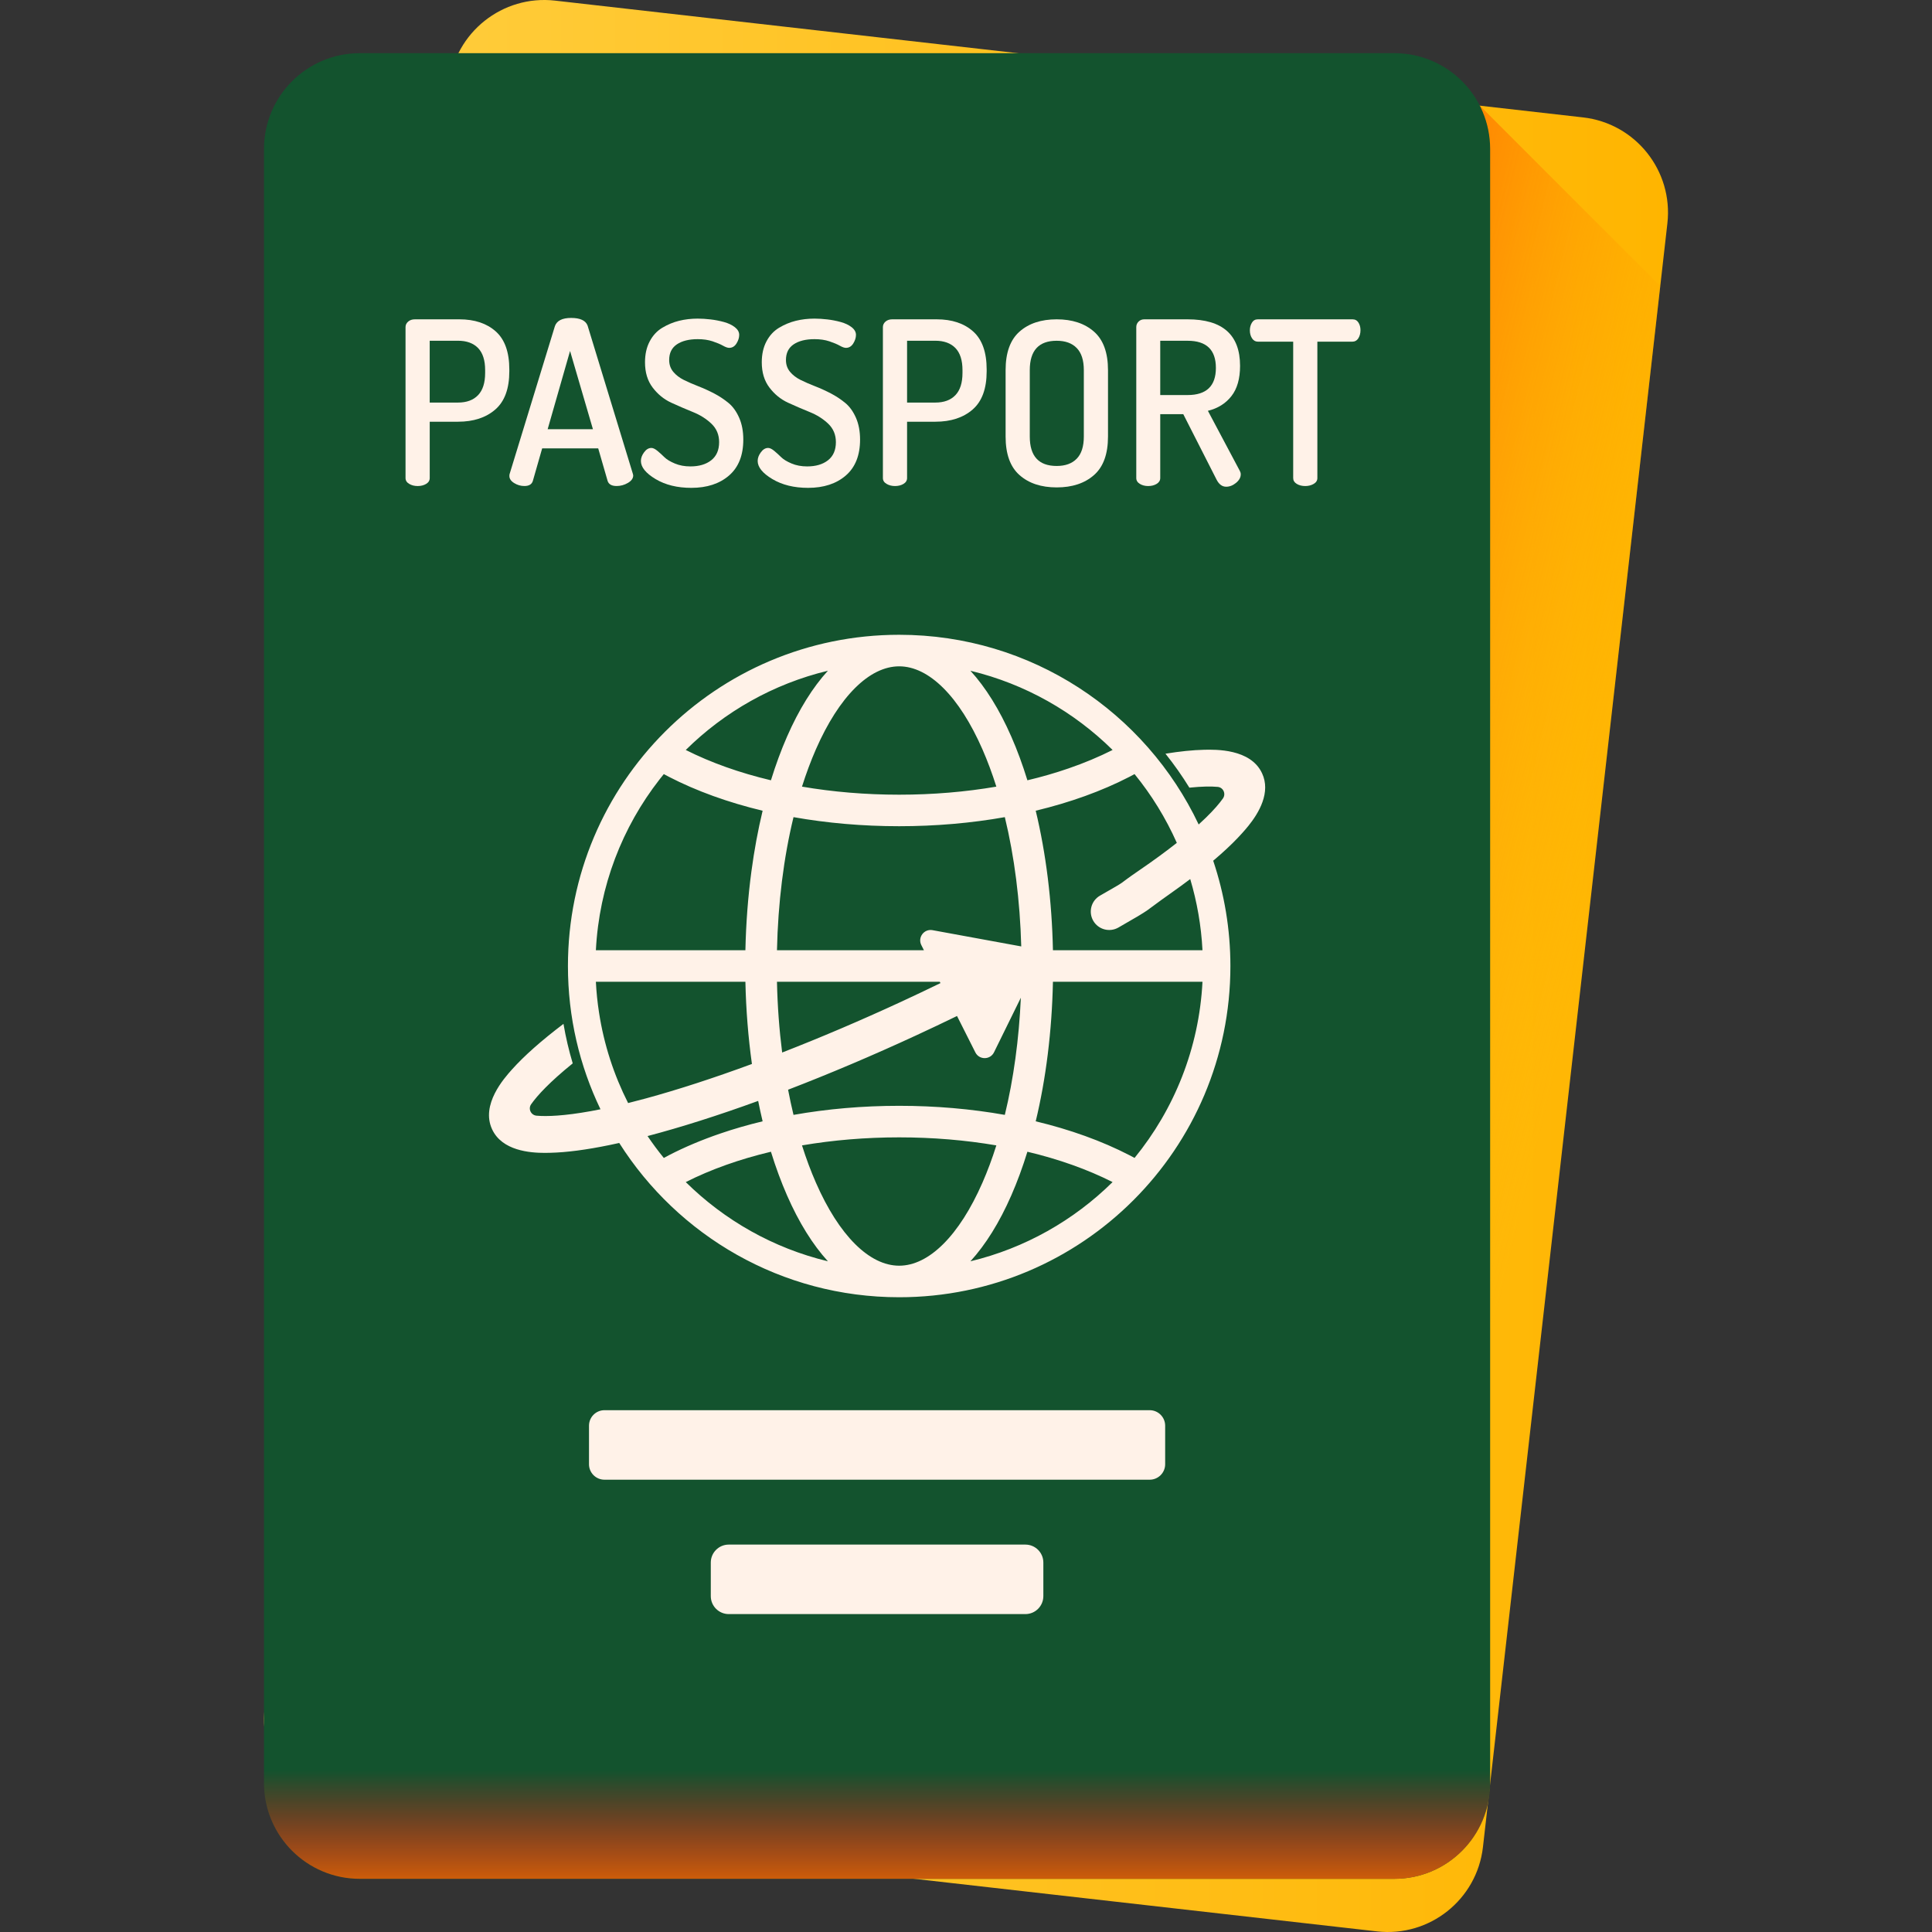
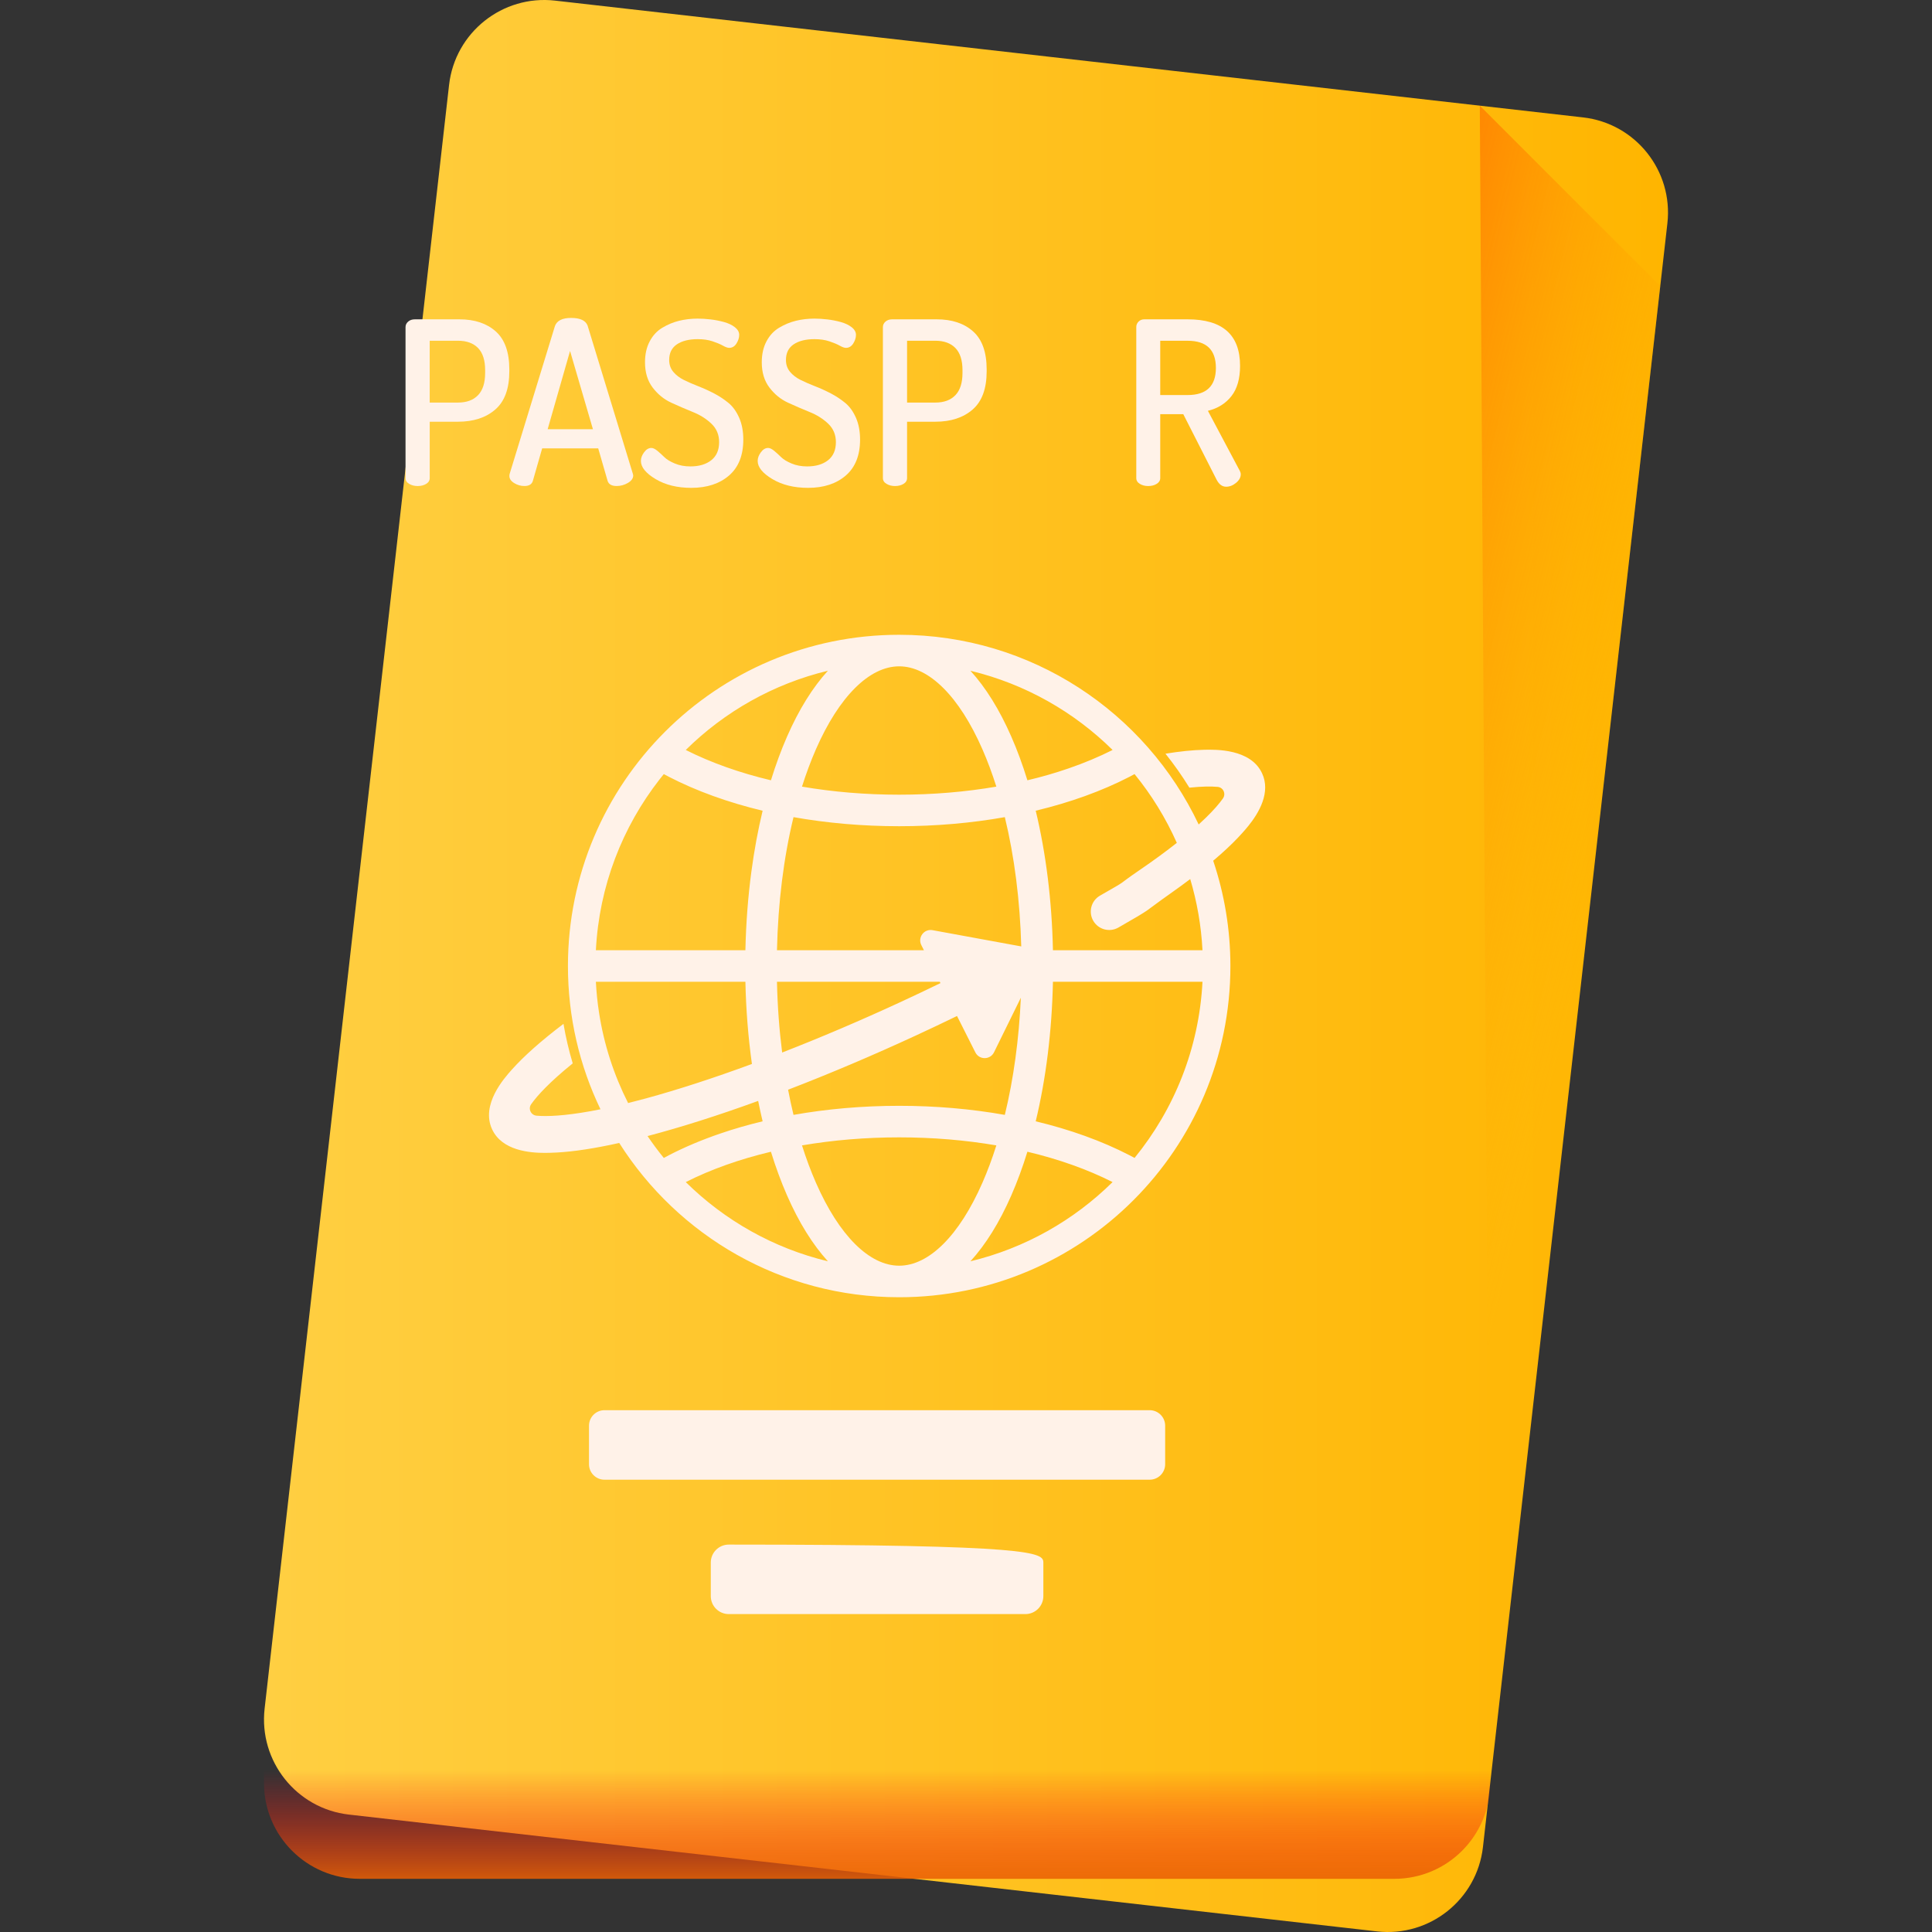
<svg xmlns="http://www.w3.org/2000/svg" width="82" height="82" viewBox="0 0 82 82" fill="none">
  <rect x="0" y="0" width="82" height="82" fill="#333333" stroke="none" />
  <g clip-path="url(#clip0)">
    <path d="M70.769 9.48L62.941 78.395C62.687 80.624 60.673 82.227 58.444 81.974L14.811 77.017C12.582 76.764 10.978 74.749 11.231 72.52L19.06 3.605C19.313 1.377 21.328 -0.227 23.557 0.026L67.19 4.983C69.419 5.236 71.022 7.251 70.769 9.48Z" fill="url(#paint0_linear)" />
    <path d="M62.808 4.485L63.246 75.679L63.249 75.675L70.466 12.144L62.808 4.485Z" fill="url(#paint1_linear)" />
-     <path d="M63.246 6.321V75.679C63.246 77.922 61.426 79.743 59.182 79.743H15.269C13.025 79.743 11.205 77.922 11.205 75.679V6.321C11.205 4.077 13.025 2.257 15.269 2.257H59.182C61.426 2.257 63.246 4.077 63.246 6.321Z" fill="#13532E" />
    <path d="M63.246 72.428V75.679C63.246 77.922 61.426 79.743 59.182 79.743H15.269C13.025 79.743 11.205 77.922 11.205 75.679V72.428H63.246Z" fill="url(#paint2_linear)" />
    <path d="M53.567 32.823C53.083 31.774 51.587 31.811 51.096 31.823C50.623 31.834 50.078 31.89 49.466 31.989C49.833 32.448 50.172 32.929 50.481 33.431C51.018 33.375 51.41 33.373 51.682 33.398C51.922 33.42 52.043 33.693 51.905 33.889C51.757 34.098 51.526 34.371 51.18 34.707C51.087 34.798 50.985 34.894 50.875 34.993C48.622 30.235 43.778 26.942 38.164 26.942C30.399 26.942 24.105 33.236 24.105 41.001C24.105 43.179 24.601 45.241 25.486 47.081C25.346 47.109 25.211 47.136 25.082 47.159C23.942 47.365 23.208 47.392 22.773 47.353C22.535 47.332 22.406 47.062 22.544 46.867C22.805 46.495 23.334 45.92 24.308 45.133C24.145 44.587 24.013 44.027 23.916 43.456C22.977 44.167 22.243 44.818 21.725 45.397C21.397 45.764 20.401 46.88 20.885 47.928C21.307 48.843 22.498 48.932 23.123 48.932C23.214 48.932 23.294 48.93 23.357 48.928C24.045 48.912 24.885 48.802 25.866 48.6C26.002 48.572 26.141 48.542 26.282 48.511C28.775 52.445 33.163 55.059 38.164 55.059C45.928 55.059 52.222 48.765 52.222 41.001C52.222 39.438 51.963 37.936 51.492 36.532C51.605 36.436 51.716 36.341 51.82 36.248C52.173 35.934 52.476 35.636 52.727 35.354C52.993 35.057 53.698 34.268 53.698 33.421C53.698 33.223 53.66 33.022 53.567 32.823ZM41.205 28.473C43.516 29.032 45.584 30.213 47.222 31.831C46.639 32.124 46.013 32.387 45.348 32.615C44.792 32.807 44.21 32.975 43.606 33.118C43.405 32.464 43.177 31.843 42.923 31.265C42.418 30.111 41.832 29.173 41.188 28.469C41.194 28.47 41.2 28.471 41.205 28.473ZM32.977 41.67H39.888L39.916 41.726C39.359 41.997 38.794 42.265 38.222 42.53C36.516 43.318 34.822 44.04 33.197 44.672C33.074 43.705 32.999 42.699 32.977 41.67ZM39.579 39.479C39.219 39.414 38.94 39.787 39.104 40.113L39.214 40.331H32.977C33.021 38.321 33.262 36.399 33.679 34.682C35.105 34.935 36.616 35.067 38.164 35.067C39.712 35.067 41.222 34.935 42.648 34.682C43.054 36.352 43.292 38.218 43.345 40.169L39.579 39.479ZM38.877 43.948C39.466 43.676 40.047 43.4 40.619 43.122L41.397 44.667C41.561 44.993 42.028 44.991 42.189 44.663L43.328 42.346C43.249 44.111 43.018 45.796 42.648 47.319C41.222 47.066 39.712 46.934 38.164 46.934C36.615 46.934 35.105 47.066 33.679 47.319C33.594 46.972 33.519 46.614 33.449 46.251C35.196 45.579 37.026 44.804 38.877 43.948ZM38.164 28.281C39.429 28.281 40.717 29.564 41.697 31.802C41.914 32.298 42.111 32.828 42.288 33.387C40.978 33.612 39.589 33.729 38.164 33.729C36.738 33.729 35.349 33.612 34.039 33.387C34.216 32.828 34.413 32.298 34.63 31.802C35.61 29.565 36.898 28.281 38.164 28.281ZM35.139 28.468C34.495 29.173 33.909 30.111 33.404 31.265C33.151 31.843 32.923 32.464 32.721 33.118C31.395 32.803 30.175 32.37 29.106 31.831C30.747 30.209 32.821 29.026 35.139 28.468ZM27.994 33.08C28.053 33.004 28.114 32.929 28.174 32.855C28.246 32.893 28.316 32.932 28.39 32.97C29.564 33.576 30.91 34.06 32.368 34.41C32.172 35.228 32.012 36.088 31.893 36.979C31.748 38.058 31.662 39.182 31.637 40.332H25.291C25.43 37.604 26.417 35.102 27.994 33.08ZM25.424 42.972C25.358 42.544 25.313 42.11 25.291 41.67H31.637C31.663 42.868 31.758 44.037 31.914 45.158C30.302 45.752 28.779 46.248 27.407 46.622C27.146 46.693 26.898 46.757 26.659 46.817C26.057 45.629 25.633 44.336 25.424 42.972ZM28.174 49.147C27.93 48.848 27.701 48.538 27.484 48.218C28.909 47.843 30.495 47.339 32.179 46.726C32.238 47.019 32.3 47.308 32.368 47.592C31.745 47.741 31.142 47.915 30.565 48.113C29.791 48.378 29.062 48.684 28.39 49.031C28.316 49.069 28.246 49.108 28.174 49.147ZM29.106 50.171C30.175 49.631 31.395 49.198 32.721 48.883C32.923 49.538 33.151 50.158 33.404 50.736C33.91 51.89 34.495 52.828 35.139 53.533C32.821 52.976 30.747 51.792 29.106 50.171ZM38.164 53.72C36.898 53.72 35.611 52.437 34.631 50.199C34.413 49.703 34.216 49.173 34.039 48.614C35.35 48.39 36.739 48.273 38.164 48.273C39.59 48.273 40.978 48.39 42.288 48.614C42.112 49.173 41.914 49.703 41.697 50.199C40.717 52.437 39.429 53.72 38.164 53.72ZM41.188 53.533C41.832 52.828 42.418 51.89 42.923 50.736C43.176 50.158 43.404 49.538 43.606 48.883C44.932 49.198 46.153 49.631 47.221 50.171C45.58 51.792 43.506 52.976 41.188 53.533ZM48.154 49.146C48.082 49.108 48.011 49.069 47.938 49.031C46.763 48.425 45.417 47.941 43.959 47.592C44.395 45.781 44.646 43.767 44.69 41.67H51.037C50.892 44.499 49.834 47.087 48.154 49.146ZM51.037 40.331H44.69C44.646 38.234 44.395 36.22 43.959 34.409C45.417 34.06 46.763 33.576 47.938 32.97C48.011 32.932 48.082 32.894 48.154 32.855C48.874 33.738 49.479 34.719 49.948 35.774C49.504 36.124 48.975 36.514 48.346 36.944C47.288 37.668 48.015 37.254 46.688 38.013C46.313 38.228 46.185 38.707 46.401 39.081C46.617 39.455 47.094 39.582 47.468 39.368C49.016 38.482 48.473 38.77 49.666 37.93C49.966 37.719 50.249 37.512 50.517 37.31C50.804 38.274 50.983 39.286 51.037 40.331Z" fill="#FFF2E8" />
    <path d="M17.212 20.29V13.882C17.212 13.792 17.249 13.714 17.324 13.649C17.398 13.585 17.493 13.553 17.609 13.553H19.497C20.142 13.553 20.657 13.724 21.041 14.066C21.425 14.408 21.617 14.947 21.617 15.682V15.76C21.617 16.495 21.419 17.036 21.022 17.381C20.625 17.726 20.097 17.899 19.439 17.899H18.239V20.29C18.239 20.393 18.189 20.476 18.089 20.537C17.988 20.598 17.868 20.629 17.726 20.629C17.59 20.629 17.471 20.598 17.367 20.537C17.264 20.476 17.212 20.393 17.212 20.29ZM18.238 17.086H19.439C19.807 17.086 20.091 16.981 20.291 16.771C20.491 16.562 20.591 16.247 20.591 15.827V15.711C20.591 15.292 20.491 14.979 20.291 14.772C20.091 14.566 19.807 14.462 19.439 14.462H18.238C18.238 14.463 18.238 17.086 18.238 17.086Z" fill="#FFF2E8" />
    <path d="M21.62 20.203C21.62 20.165 21.623 20.136 21.63 20.116L23.552 13.842C23.634 13.61 23.864 13.494 24.24 13.494C24.623 13.494 24.856 13.602 24.939 13.819L26.855 20.091C26.868 20.132 26.875 20.162 26.875 20.182C26.875 20.304 26.799 20.409 26.649 20.497C26.498 20.585 26.339 20.628 26.171 20.628C25.967 20.628 25.84 20.558 25.791 20.418L25.39 19.031H23.011L22.615 20.414C22.57 20.557 22.451 20.628 22.257 20.628C22.103 20.628 21.958 20.587 21.823 20.503C21.688 20.419 21.62 20.319 21.62 20.203ZM23.244 18.218H25.166L24.195 14.896L23.244 18.218Z" fill="#FFF2E8" />
    <path d="M27.202 19.564C27.202 19.441 27.247 19.318 27.338 19.196C27.428 19.073 27.531 19.012 27.647 19.012C27.718 19.012 27.804 19.053 27.904 19.136C28.004 19.219 28.102 19.308 28.199 19.404C28.296 19.5 28.443 19.589 28.64 19.672C28.836 19.755 29.057 19.796 29.303 19.796C29.67 19.796 29.966 19.709 30.188 19.534C30.411 19.358 30.522 19.102 30.522 18.765C30.522 18.453 30.414 18.194 30.198 17.986C29.982 17.779 29.72 17.613 29.414 17.49C29.107 17.366 28.799 17.233 28.489 17.091C28.18 16.948 27.917 16.734 27.7 16.448C27.484 16.163 27.376 15.806 27.376 15.378C27.376 15.037 27.442 14.74 27.575 14.489C27.707 14.238 27.886 14.045 28.112 13.91C28.338 13.775 28.575 13.676 28.823 13.615C29.072 13.554 29.335 13.523 29.612 13.523C29.786 13.523 29.969 13.535 30.159 13.557C30.349 13.579 30.538 13.616 30.725 13.667C30.913 13.718 31.067 13.792 31.19 13.887C31.312 13.983 31.374 14.092 31.374 14.213C31.374 14.334 31.335 14.456 31.258 14.58C31.18 14.703 31.077 14.764 30.948 14.764C30.883 14.764 30.796 14.734 30.686 14.672C30.576 14.61 30.43 14.549 30.246 14.487C30.062 14.425 29.851 14.395 29.612 14.395C29.244 14.395 28.95 14.468 28.731 14.614C28.512 14.76 28.402 14.982 28.402 15.28C28.402 15.475 28.46 15.642 28.576 15.782C28.692 15.921 28.843 16.036 29.026 16.127C29.21 16.218 29.415 16.307 29.641 16.395C29.867 16.483 30.091 16.585 30.314 16.701C30.536 16.818 30.739 16.953 30.923 17.105C31.107 17.258 31.257 17.467 31.374 17.733C31.49 17.999 31.548 18.307 31.548 18.658C31.548 19.325 31.346 19.833 30.943 20.182C30.539 20.531 30.005 20.706 29.341 20.706C28.747 20.706 28.242 20.582 27.826 20.334C27.41 20.085 27.202 19.828 27.202 19.564Z" fill="#FFF2E8" />
    <path d="M32.158 19.564C32.158 19.441 32.203 19.318 32.294 19.196C32.384 19.073 32.487 19.012 32.603 19.012C32.674 19.012 32.76 19.053 32.86 19.136C32.96 19.219 33.058 19.308 33.155 19.404C33.252 19.5 33.399 19.589 33.596 19.672C33.792 19.755 34.013 19.796 34.259 19.796C34.626 19.796 34.922 19.709 35.145 19.534C35.367 19.358 35.478 19.102 35.478 18.765C35.478 18.453 35.37 18.194 35.154 17.986C34.938 17.779 34.676 17.613 34.37 17.49C34.063 17.366 33.755 17.233 33.445 17.091C33.136 16.948 32.873 16.734 32.656 16.448C32.44 16.163 32.332 15.806 32.332 15.378C32.332 15.037 32.398 14.74 32.531 14.489C32.663 14.238 32.842 14.045 33.068 13.91C33.294 13.775 33.531 13.676 33.779 13.615C34.028 13.554 34.291 13.523 34.568 13.523C34.742 13.523 34.925 13.535 35.115 13.557C35.305 13.579 35.494 13.616 35.681 13.667C35.868 13.718 36.023 13.792 36.146 13.887C36.269 13.983 36.33 14.092 36.33 14.213C36.33 14.334 36.291 14.456 36.214 14.58C36.136 14.703 36.033 14.764 35.904 14.764C35.839 14.764 35.752 14.734 35.642 14.672C35.532 14.61 35.386 14.549 35.202 14.487C35.018 14.425 34.806 14.395 34.568 14.395C34.2 14.395 33.906 14.468 33.687 14.614C33.468 14.76 33.358 14.982 33.358 15.28C33.358 15.475 33.416 15.642 33.532 15.782C33.648 15.921 33.798 16.036 33.982 16.127C34.166 16.218 34.371 16.307 34.597 16.395C34.823 16.483 35.047 16.585 35.27 16.701C35.492 16.818 35.695 16.953 35.879 17.105C36.063 17.258 36.213 17.467 36.33 17.733C36.446 17.999 36.504 18.307 36.504 18.658C36.504 19.325 36.302 19.833 35.899 20.182C35.495 20.531 34.961 20.706 34.297 20.706C33.703 20.706 33.198 20.582 32.782 20.334C32.366 20.085 32.158 19.828 32.158 19.564Z" fill="#FFF2E8" />
    <path d="M37.473 20.29V13.882C37.473 13.792 37.51 13.714 37.584 13.649C37.658 13.585 37.753 13.553 37.87 13.553H39.757C40.403 13.553 40.917 13.724 41.301 14.066C41.685 14.408 41.877 14.947 41.877 15.682V15.76C41.877 16.495 41.679 17.036 41.282 17.381C40.885 17.726 40.358 17.899 39.7 17.899H38.499V20.29C38.499 20.393 38.449 20.476 38.349 20.537C38.249 20.598 38.128 20.629 37.986 20.629C37.851 20.629 37.731 20.598 37.628 20.537C37.524 20.476 37.473 20.393 37.473 20.29ZM38.499 17.086H39.699C40.067 17.086 40.351 16.981 40.551 16.771C40.751 16.562 40.851 16.247 40.851 15.827V15.711C40.851 15.292 40.751 14.979 40.551 14.772C40.351 14.566 40.067 14.462 39.699 14.462H38.499V17.086Z" fill="#FFF2E8" />
-     <path d="M42.681 18.528V15.711C42.681 14.97 42.877 14.424 43.271 14.075C43.665 13.727 44.191 13.553 44.849 13.553C45.507 13.553 46.035 13.727 46.432 14.075C46.829 14.424 47.027 14.97 47.027 15.711V18.528C47.027 19.27 46.829 19.816 46.432 20.164C46.035 20.513 45.507 20.687 44.849 20.687C44.191 20.687 43.665 20.513 43.271 20.164C42.877 19.816 42.681 19.271 42.681 18.528ZM43.707 18.528C43.707 19.361 44.087 19.777 44.849 19.777C45.217 19.777 45.501 19.674 45.701 19.467C45.901 19.261 46.001 18.948 46.001 18.528V15.711C46.001 15.292 45.901 14.979 45.701 14.773C45.501 14.566 45.217 14.463 44.849 14.463C44.087 14.463 43.707 14.879 43.707 15.711V18.528Z" fill="#FFF2E8" />
    <path d="M48.227 20.29V13.882C48.227 13.792 48.26 13.714 48.324 13.649C48.389 13.585 48.47 13.553 48.566 13.553H50.406C51.89 13.553 52.632 14.211 52.632 15.527C52.632 16.074 52.509 16.503 52.264 16.814C52.019 17.126 51.687 17.333 51.267 17.436L52.623 19.988C52.648 20.033 52.661 20.081 52.661 20.133C52.661 20.263 52.595 20.383 52.463 20.493C52.33 20.603 52.19 20.658 52.042 20.658C51.874 20.658 51.738 20.558 51.635 20.357L50.222 17.579H49.244V20.289C49.244 20.392 49.194 20.475 49.094 20.536C48.994 20.598 48.873 20.629 48.731 20.629C48.596 20.629 48.478 20.598 48.378 20.537C48.278 20.476 48.227 20.393 48.227 20.29ZM49.244 16.767H50.406C51.206 16.767 51.606 16.383 51.606 15.615C51.606 14.847 51.206 14.463 50.406 14.463H49.244V16.767Z" fill="#FFF2E8" />
-     <path d="M53.048 14.022C53.048 13.898 53.078 13.789 53.136 13.694C53.193 13.6 53.277 13.553 53.387 13.553H57.404C57.514 13.553 57.598 13.598 57.656 13.69C57.714 13.781 57.743 13.888 57.743 14.012C57.743 14.149 57.712 14.265 57.651 14.36C57.59 14.454 57.507 14.501 57.404 14.501H55.913V20.291C55.913 20.394 55.862 20.476 55.759 20.537C55.655 20.598 55.536 20.629 55.4 20.629C55.258 20.629 55.137 20.598 55.037 20.537C54.937 20.476 54.887 20.394 54.887 20.291V14.501H53.387C53.284 14.501 53.201 14.454 53.14 14.359C53.079 14.265 53.048 14.152 53.048 14.022Z" fill="#FFF2E8" />
-     <path d="M30.931 65.557H43.52C43.941 65.557 44.283 65.898 44.283 66.32V67.744C44.283 68.165 43.942 68.507 43.52 68.507H30.931C30.51 68.507 30.168 68.165 30.168 67.744V66.32C30.168 65.898 30.51 65.557 30.931 65.557Z" fill="#FFF2E8" />
+     <path d="M30.931 65.557C43.941 65.557 44.283 65.898 44.283 66.32V67.744C44.283 68.165 43.942 68.507 43.52 68.507H30.931C30.51 68.507 30.168 68.165 30.168 67.744V66.32C30.168 65.898 30.51 65.557 30.931 65.557Z" fill="#FFF2E8" />
    <path d="M25.656 59.853H48.796C49.158 59.853 49.453 60.148 49.453 60.511V62.147C49.453 62.509 49.158 62.803 48.796 62.803H25.656C25.293 62.803 24.999 62.509 24.999 62.147V60.511C24.999 60.148 25.293 59.853 25.656 59.853Z" fill="#FFF2E8" />
  </g>
  <defs>
    <linearGradient id="paint0_linear" x1="11.205" y1="41.001" x2="70.794" y2="41.001" gradientUnits="userSpaceOnUse">
      <stop stop-color="#FFCF42" />
      <stop offset="1" stop-color="#FFB500" />
    </linearGradient>
    <linearGradient id="paint1_linear" x1="67.089" y1="41.065" x2="51.81" y2="37.372" gradientUnits="userSpaceOnUse">
      <stop stop-color="#FFB500" stop-opacity="0" />
      <stop offset="1" stop-color="#FF7000" />
    </linearGradient>
    <linearGradient id="paint2_linear" x1="37.225" y1="75.125" x2="37.225" y2="80.481" gradientUnits="userSpaceOnUse">
      <stop stop-color="#FF001C" stop-opacity="0" />
      <stop offset="1" stop-color="#E66E00" />
    </linearGradient>
    <clipPath id="clip0">
      <rect width="82" height="82" fill="white" />
    </clipPath>
  </defs>
</svg>